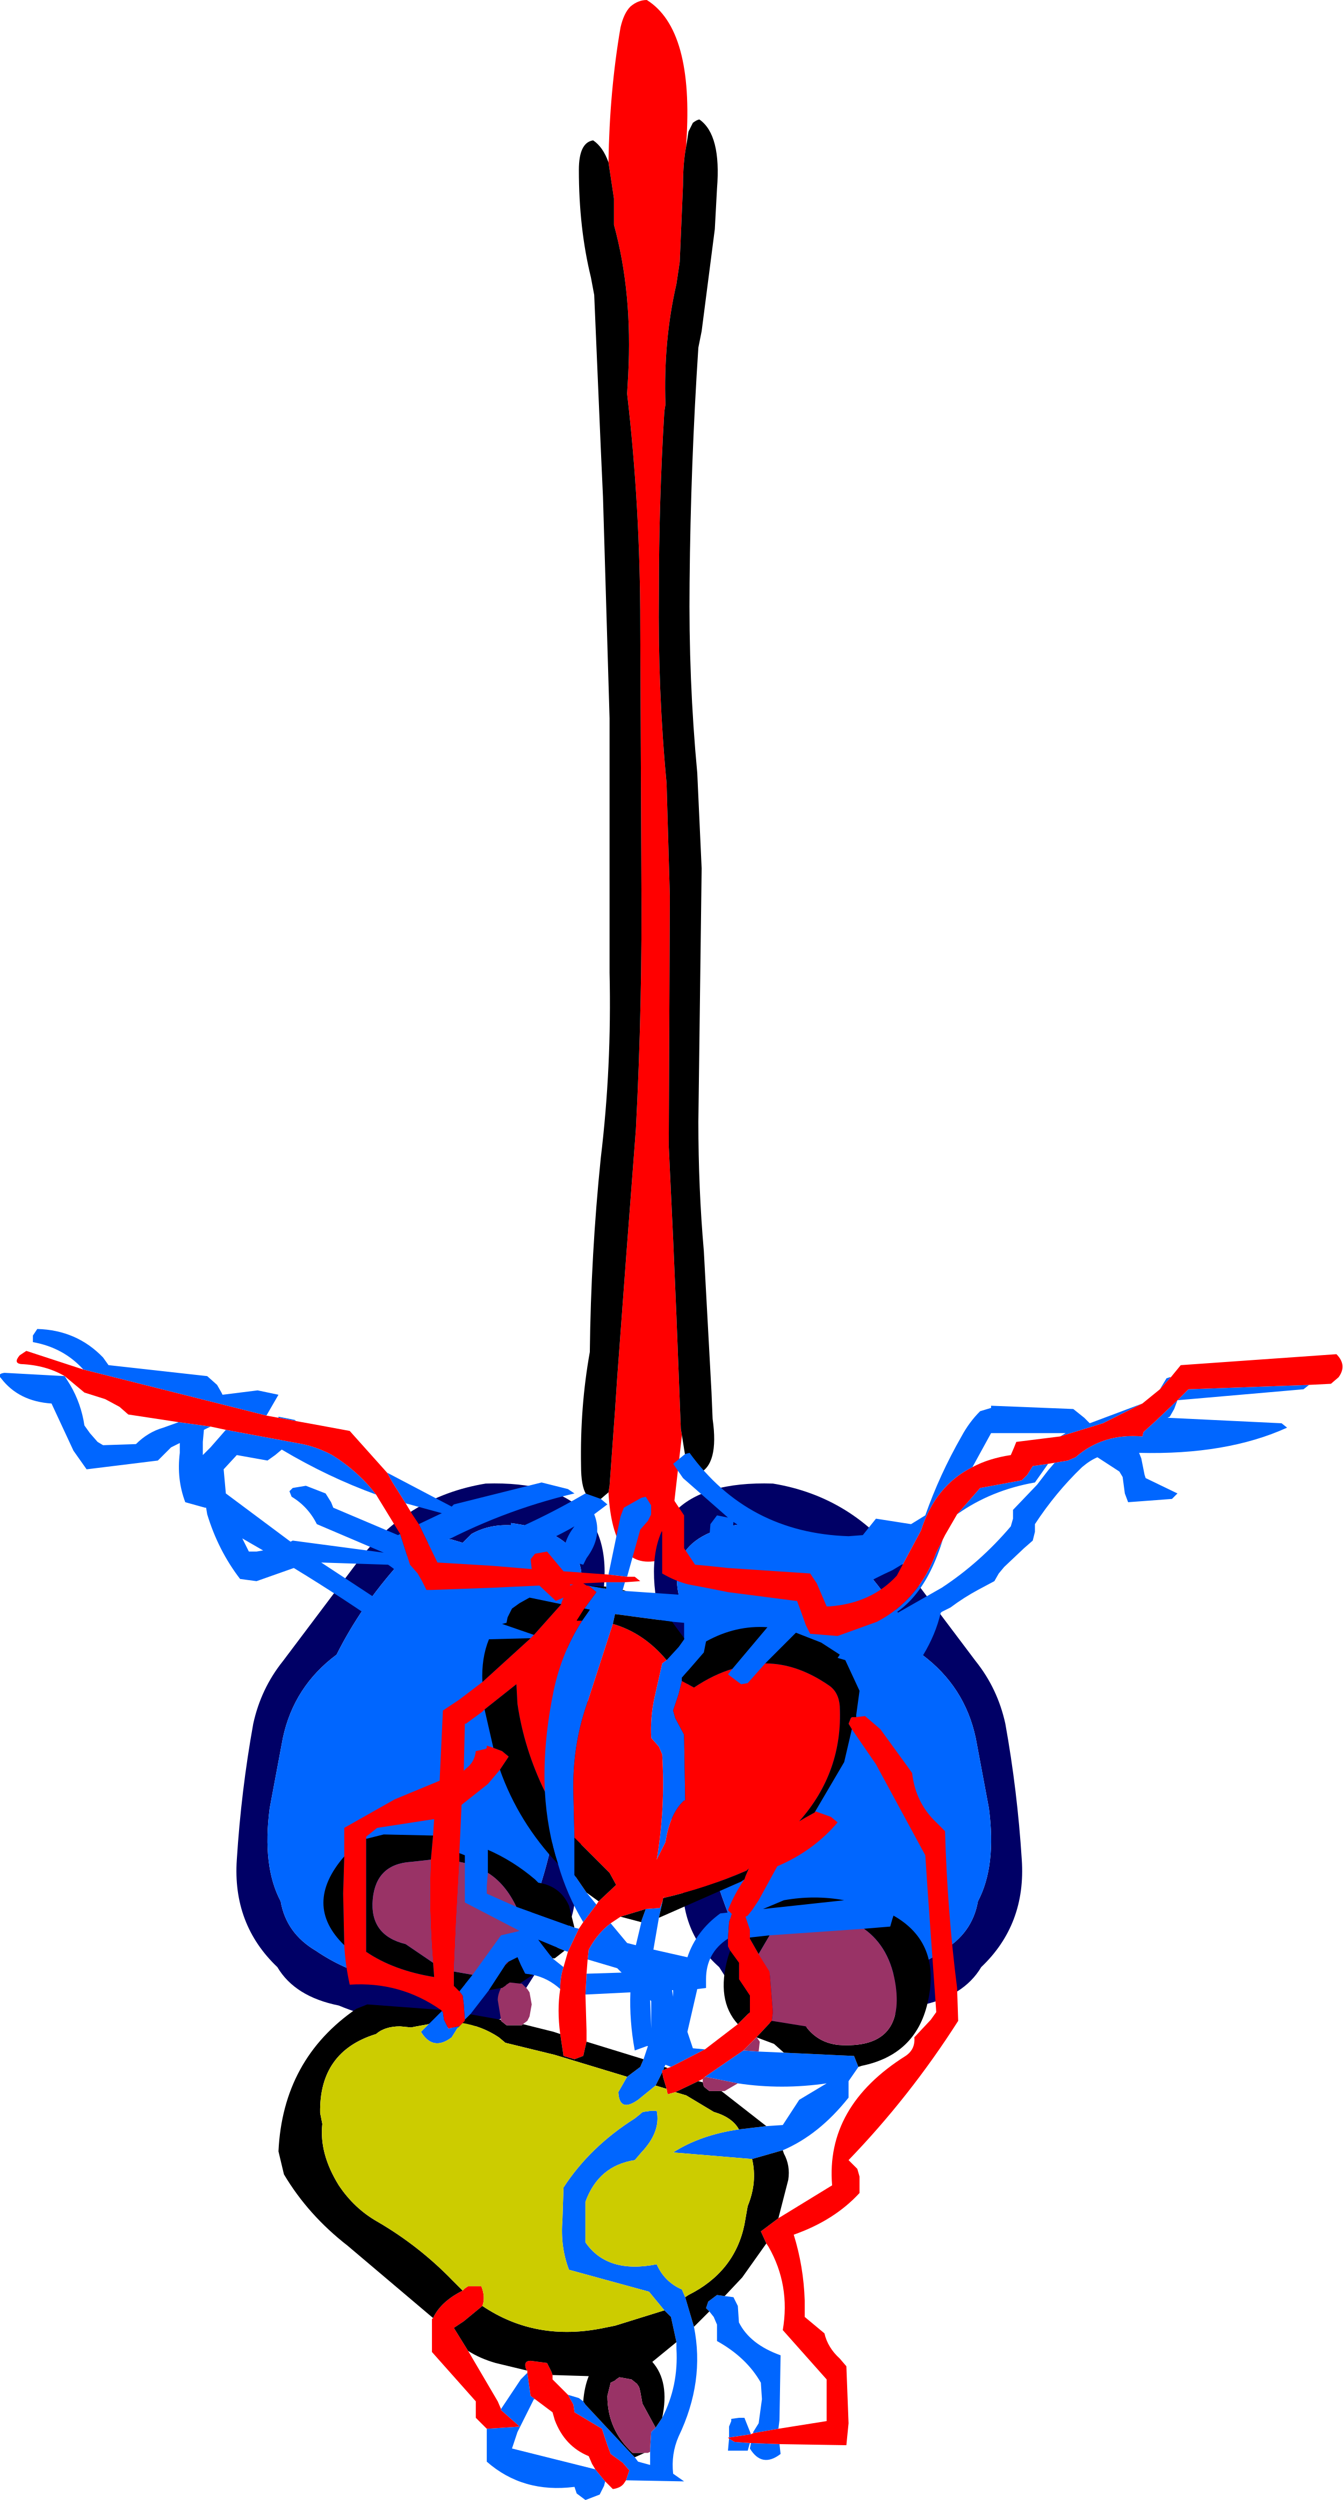
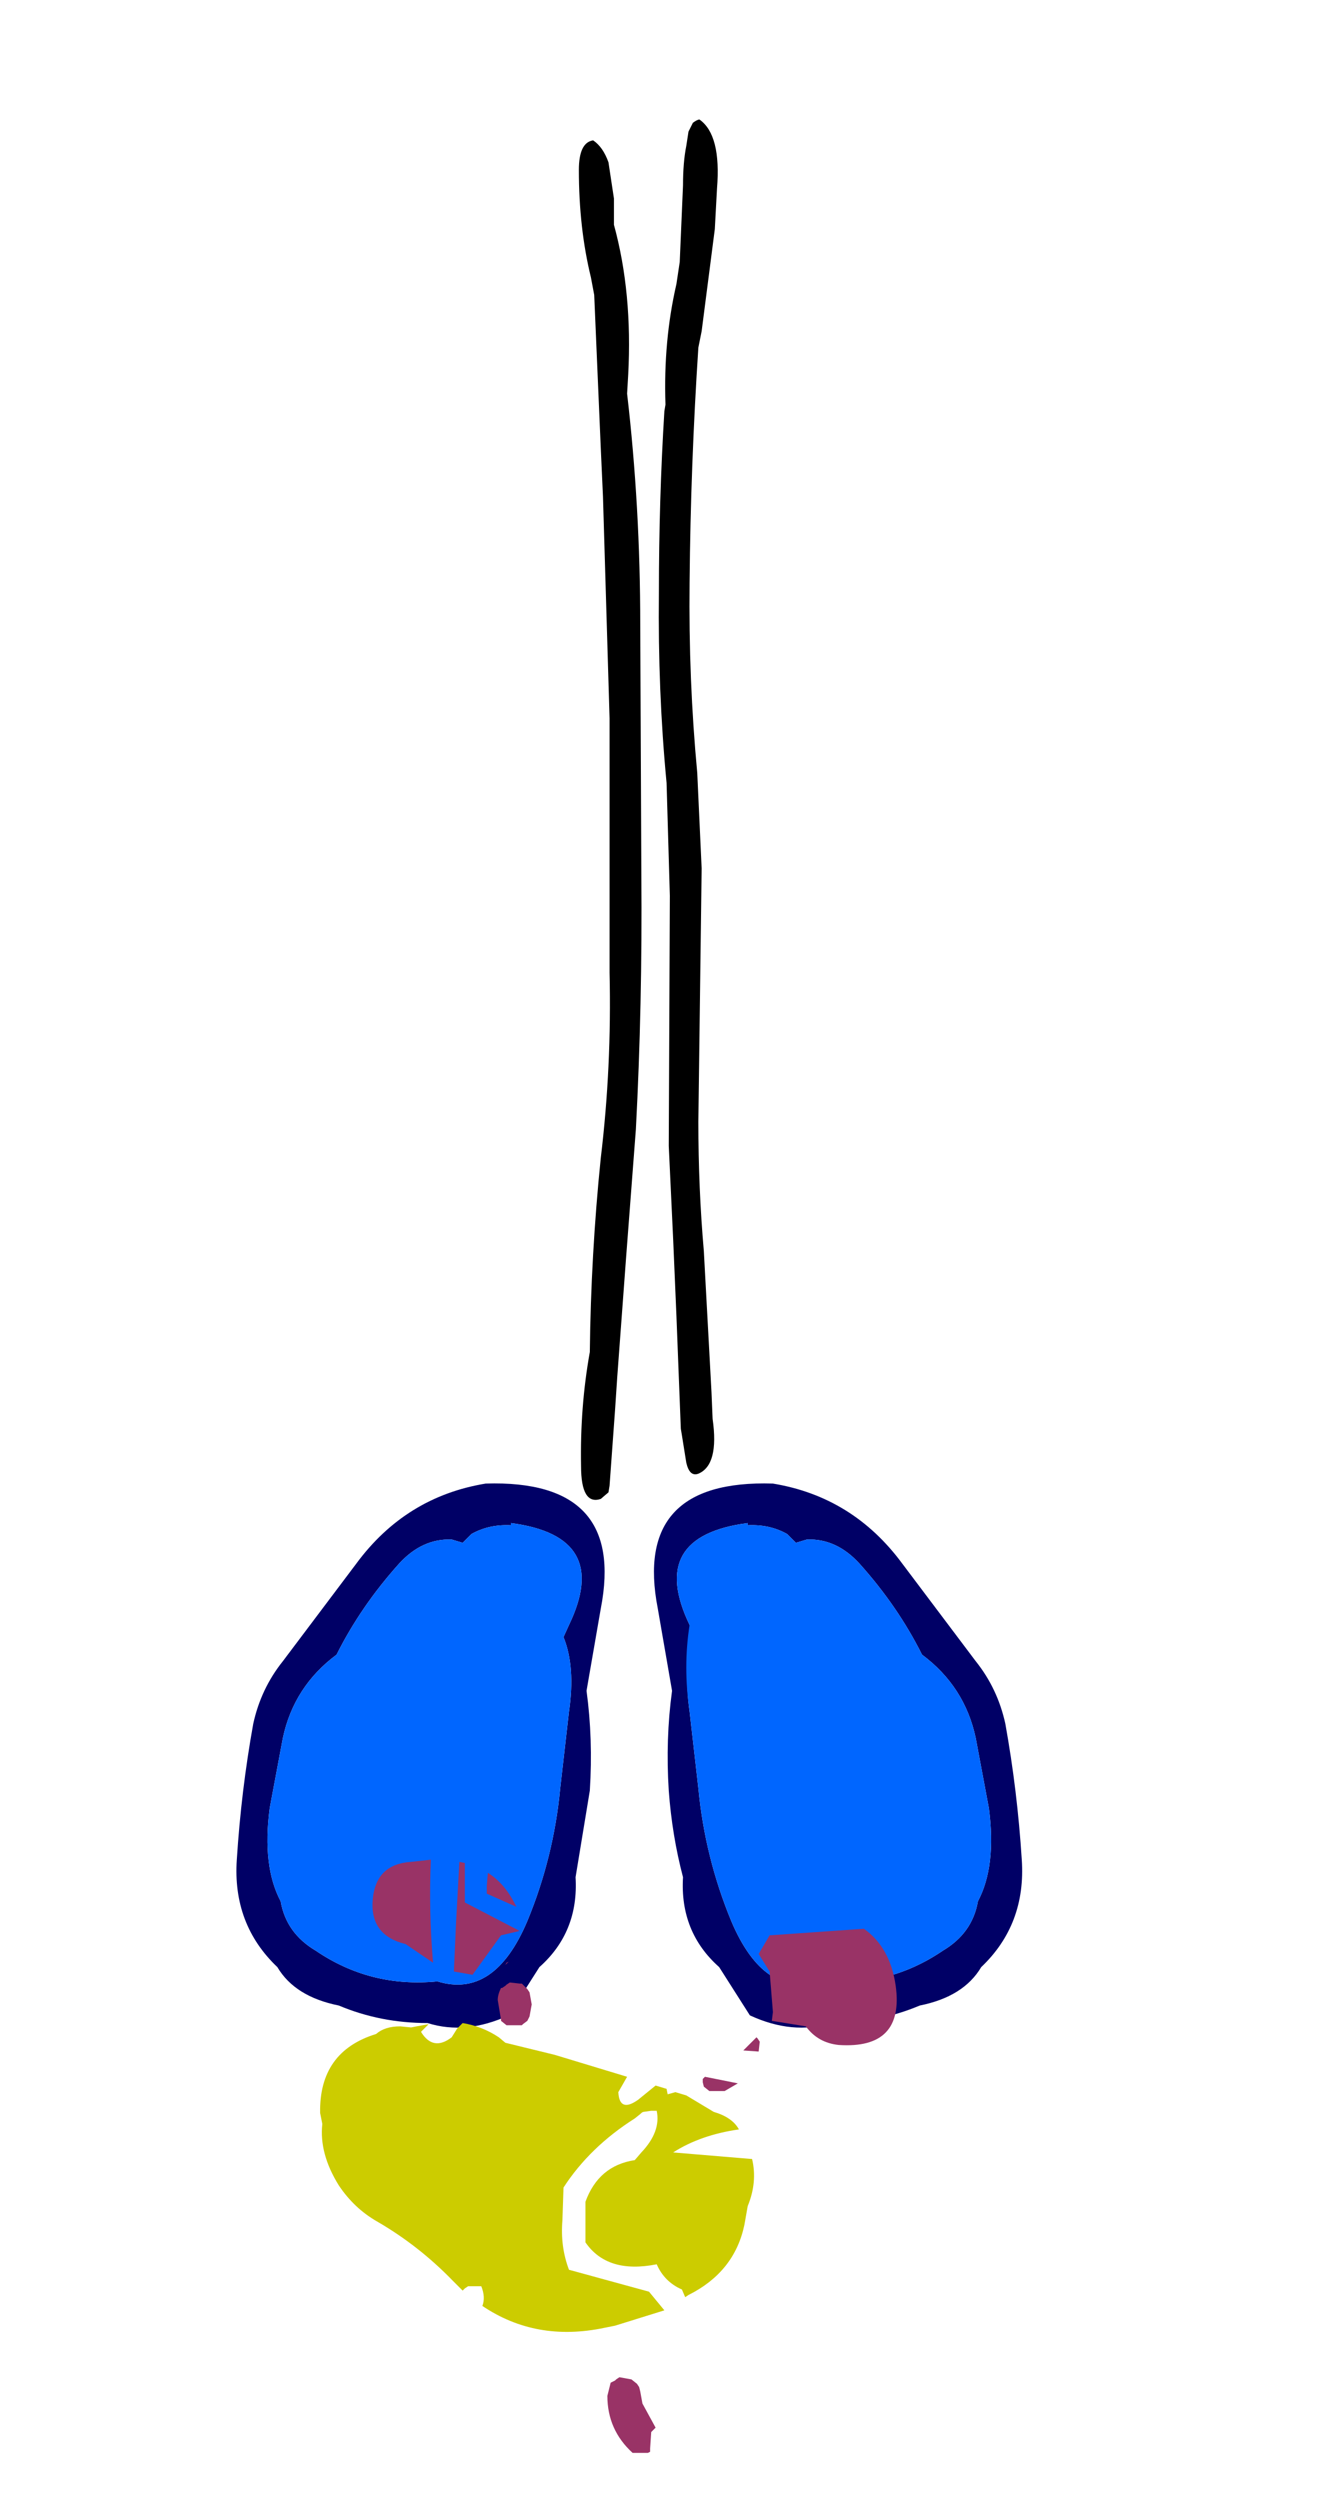
<svg xmlns="http://www.w3.org/2000/svg" height="114.0px" width="61.25px">
  <g transform="matrix(1.0, 0.0, 0.0, 1.0, -130.3, -66.9)">
-     <path d="M158.05 74.3 Q158.1 71.05 158.6 68.15 158.75 67.5 159.05 67.2 159.4 66.9 159.8 66.9 161.95 68.25 161.6 73.4 L161.6 73.55 Q161.45 74.3 161.45 75.35 L161.3 78.85 161.15 79.85 Q160.55 82.45 160.65 85.35 L160.6 85.65 Q160.35 89.7 160.35 93.95 160.3 98.4 160.7 102.6 L160.85 107.75 160.8 119.15 161.0 123.4 161.15 126.9 161.35 132.05 161.4 132.35 160.85 137.15 Q160.75 138.0 160.35 138.05 158.25 138.55 158.05 134.95 L158.1 134.65 158.35 131.2 158.45 129.7 158.85 124.3 159.3 118.4 Q159.6 112.7 159.55 106.8 L159.5 95.4 Q159.5 90.0 158.9 84.85 L158.95 84.0 Q159.15 80.25 158.3 77.15 L158.3 75.95 158.05 74.3" fill="#ff0000" fill-rule="evenodd" stroke="none" />
    <path d="M161.6 73.55 L161.7 72.9 161.9 72.5 Q162.1 72.35 162.2 72.35 163.2 73.05 163.0 75.5 L162.9 77.35 162.3 82.0 162.15 82.75 Q161.8 88.05 161.75 93.45 161.7 97.9 162.1 102.15 L162.3 106.5 162.15 118.05 Q162.15 121.1 162.4 123.95 L162.75 130.4 162.8 131.6 Q163.1 133.7 162.15 134.1 161.75 134.25 161.6 133.6 L161.4 132.35 161.35 132.05 161.15 126.9 161.0 123.4 160.8 119.15 160.85 107.75 160.7 102.6 Q160.3 98.4 160.35 93.95 160.35 89.7 160.6 85.65 L160.65 85.35 Q160.55 82.45 161.15 79.85 L161.3 78.85 161.45 75.35 Q161.45 74.3 161.6 73.55 M158.05 134.95 L157.7 135.25 Q156.8 135.55 156.8 133.75 156.75 131.05 157.2 128.55 157.25 124.1 157.7 119.7 158.2 115.55 158.1 111.25 L158.1 99.65 157.8 89.55 157.7 87.35 157.4 80.35 157.25 79.55 Q156.7 77.3 156.7 74.65 156.7 73.4 157.35 73.3 157.8 73.6 158.05 74.3 L158.3 75.95 158.3 77.15 Q159.15 80.25 158.95 84.0 L158.9 84.85 Q159.5 90.0 159.5 95.4 L159.55 106.8 Q159.6 112.7 159.3 118.4 L158.85 124.3 158.45 129.7 158.35 131.2 158.1 134.65 158.05 134.95" fill="#000000" fill-rule="evenodd" stroke="none" />
    <path d="M152.45 134.55 Q158.85 134.35 157.7 140.25 L157.05 144.0 Q157.35 146.2 157.2 148.55 L156.55 152.5 Q156.7 155.0 154.9 156.6 L153.5 158.8 Q151.55 159.7 149.8 159.15 147.65 159.15 145.75 158.35 143.75 157.95 142.95 156.6 140.9 154.65 141.1 151.7 141.3 148.55 141.85 145.5 142.2 143.9 143.2 142.65 L146.55 138.2 Q148.8 135.15 152.45 134.55 M151.4 137.25 L150.9 137.1 Q149.55 137.05 148.5 138.2 146.75 140.15 145.65 142.35 143.7 143.8 143.2 146.15 L142.6 149.35 Q142.25 152.0 143.1 153.6 143.35 155.05 144.7 155.85 147.2 157.55 150.25 157.25 152.85 158.05 154.35 154.5 155.55 151.6 155.85 148.45 L156.25 144.95 Q156.55 142.9 156.0 141.55 L156.25 141.0 Q158.2 136.95 153.6 136.35 L153.6 136.45 Q152.6 136.4 151.8 136.85 L151.4 137.25" fill="#000066" fill-rule="evenodd" stroke="none" />
    <path d="M151.4 137.25 L151.8 136.85 Q152.6 136.4 153.6 136.45 L153.6 136.35 Q158.2 136.95 156.25 141.0 L156.0 141.55 Q156.55 142.9 156.25 144.95 L155.85 148.45 Q155.55 151.6 154.35 154.5 152.85 158.05 150.25 157.25 147.2 157.55 144.7 155.85 143.35 155.05 143.1 153.6 142.25 152.0 142.6 149.35 L143.2 146.15 Q143.7 143.8 145.65 142.35 146.75 140.15 148.5 138.2 149.55 137.05 150.9 137.1 L151.4 137.25" fill="#0066ff" fill-rule="evenodd" stroke="none" />
    <path d="M165.55 134.55 Q159.15 134.35 160.3 140.25 L160.95 144.0 Q160.65 146.2 160.8 148.55 160.95 150.6 161.45 152.5 161.3 155.0 163.1 156.6 L164.5 158.8 Q166.45 159.7 168.2 159.15 170.35 159.15 172.25 158.35 174.25 157.95 175.05 156.6 177.1 154.65 176.9 151.7 176.7 148.55 176.15 145.5 175.8 143.9 174.8 142.65 L171.45 138.2 Q169.2 135.15 165.55 134.55 M166.6 137.25 L167.1 137.1 Q168.45 137.05 169.5 138.2 171.25 140.15 172.35 142.35 174.3 143.8 174.8 146.15 L175.4 149.35 Q175.75 152.0 174.9 153.6 174.65 155.05 173.3 155.85 170.8 157.55 167.75 157.25 165.15 158.05 163.65 154.5 162.45 151.6 162.15 148.45 L161.75 144.95 Q161.45 142.9 162.0 141.55 L161.75 141.0 Q159.8 136.95 164.4 136.35 L164.4 136.45 Q165.4 136.4 166.2 136.85 L166.6 137.25" fill="#000066" fill-rule="evenodd" stroke="none" />
-     <path d="M166.6 137.25 L166.2 136.85 Q165.4 136.4 164.4 136.45 L164.4 136.35 Q159.8 136.95 161.75 141.0 L162.0 141.55 Q161.45 142.9 161.75 144.95 L162.15 148.45 Q162.45 151.6 163.65 154.5 165.15 158.05 167.75 157.25 170.8 157.55 173.3 155.85 174.65 155.05 174.9 153.6 175.75 152.0 175.4 149.35 L174.8 146.15 Q174.3 143.8 172.35 142.35 171.25 140.15 169.5 138.2 168.45 137.05 167.1 137.1 L166.6 137.25" fill="#0066ff" fill-rule="evenodd" stroke="none" />
-     <path d="M162.55 138.3 L162.7 136.4 163.0 136.0 163.5 136.1 161.45 134.3 161.0 133.65 161.55 133.2 161.75 133.15 Q164.4 136.8 169.0 136.95 L169.65 136.9 170.25 136.15 171.85 136.4 172.5 136.0 Q173.15 134.15 174.15 132.4 174.5 131.75 175.0 131.25 L175.5 131.1 175.5 131.0 179.25 131.15 179.75 131.55 180.0 131.8 182.4 130.9 180.6 131.8 178.65 132.4 178.9 132.25 175.5 132.25 174.65 133.8 Q172.95 134.65 172.3 136.7 L171.2 138.75 171.5 138.2 171.0 138.5 Q169.45 139.2 168.15 140.15 L168.0 140.15 167.55 139.1 168.7 138.25 Q165.95 137.8 163.75 136.3 L163.7 136.9 163.5 137.25 163.5 138.4 162.55 138.3 M183.2 130.25 L183.5 129.75 183.65 129.7 183.7 129.7 183.2 130.25 M190.0 130.05 L189.75 130.25 184.0 130.75 183.85 131.15 183.65 131.5 183.55 131.55 188.75 131.8 189.0 132.0 Q186.25 133.25 182.25 133.15 L182.35 133.4 182.5 134.15 182.55 134.3 184.0 135.0 183.75 135.25 181.75 135.4 181.6 135.0 181.5 134.25 181.35 134.0 180.35 133.35 Q180.0 133.5 179.65 133.8 178.45 134.95 177.5 136.4 L177.5 136.75 177.4 137.15 177.0 137.5 176.1 138.35 175.85 138.65 175.65 139.0 174.9 139.4 Q174.25 139.75 173.65 140.2 L173.25 140.4 173.2 140.45 Q172.75 142.4 170.9 144.25 L170.5 144.65 170.45 145.75 169.75 145.15 169.35 145.2 169.35 145.1 169.5 144.0 171.8 141.25 170.75 142.4 169.65 142.6 168.85 142.6 168.5 142.5 168.6 142.35 170.0 141.15 173.25 139.3 Q175.0 138.15 176.4 136.5 L176.5 136.15 176.5 135.75 177.6 134.6 178.1 133.95 178.4 133.6 179.0 133.5 179.35 133.35 Q180.6 132.25 182.4 132.4 L182.45 132.2 183.0 131.7 184.0 130.75 184.5 130.25 190.0 130.05 M165.85 178.35 L165.9 178.8 Q165.05 179.45 164.5 178.55 L164.55 178.3 165.85 178.35 M164.5 178.3 L164.4 178.65 163.5 178.65 163.55 178.1 163.8 178.25 164.5 178.3 M163.55 178.05 L163.55 177.55 163.65 177.3 163.65 177.2 164.0 177.15 164.25 177.15 164.55 177.9 163.55 178.05 M164.65 177.85 L164.65 177.8 164.9 177.4 165.05 176.3 165.0 175.55 Q164.35 174.4 163.0 173.65 L163.0 173.3 163.0 172.9 162.85 172.55 162.65 172.3 162.5 172.15 162.6 171.85 163.0 171.55 163.35 171.6 163.75 171.65 163.95 172.05 164.0 172.8 Q164.5 173.8 165.9 174.3 L165.85 177.25 165.8 177.65 164.65 177.85 M161.95 173.0 Q162.45 175.5 161.25 178.0 160.9 178.8 161.0 179.7 L161.5 180.05 158.85 180.0 159.0 179.55 158.7 179.2 158.15 178.8 158.0 178.4 157.75 177.65 156.5 176.9 156.45 176.55 156.2 176.1 156.7 176.25 156.9 176.4 157.0 176.55 159.1 178.8 159.25 178.95 159.4 179.15 159.95 179.3 159.95 178.7 159.95 178.55 160.0 177.8 160.2 177.6 160.5 177.15 Q161.25 175.7 161.15 174.0 L161.15 173.7 160.9 172.55 160.6 172.25 159.9 171.4 156.25 170.4 Q155.85 169.35 155.95 168.15 L156.0 166.65 Q157.2 164.8 159.25 163.5 L159.5 163.3 Q159.6 163.2 159.65 163.2 L160.0 163.15 160.25 163.15 Q160.45 164.1 159.55 165.05 L159.25 165.4 Q157.6 165.65 157.0 167.3 L157.0 168.4 157.0 169.15 Q158.0 170.6 160.25 170.15 160.6 170.95 161.4 171.3 L161.55 171.65 161.95 173.0 M157.9 180.05 L157.85 180.25 157.65 180.65 157.0 180.9 156.6 180.6 156.5 180.3 Q154.15 180.6 152.5 179.15 L152.5 178.4 152.5 177.65 154.0 177.55 153.15 176.8 153.15 176.75 154.05 175.4 154.35 175.1 154.5 176.15 154.7 176.3 154.65 176.3 153.9 177.8 153.65 178.55 157.45 179.5 157.9 180.05 M148.3 148.95 Q147.6 148.65 147.0 148.15 146.95 146.8 147.9 145.9 L148.2 141.35 Q146.0 139.8 143.7 138.4 L142.0 139.0 141.25 138.9 Q140.25 137.6 139.75 135.95 L139.7 135.65 139.65 135.65 138.75 135.4 Q138.35 134.35 138.5 133.15 L138.5 132.75 138.5 132.7 138.1 132.9 137.5 133.5 134.25 133.9 133.65 133.05 132.65 130.9 Q131.15 130.8 130.35 129.75 130.15 129.55 130.5 129.5 L133.25 129.65 133.5 130.05 Q134.0 130.9 134.15 131.9 L134.4 132.25 134.75 132.65 135.0 132.8 136.5 132.75 Q137.05 132.2 137.75 132.0 L138.45 131.75 139.9 131.95 139.6 132.1 139.55 132.65 139.55 133.25 139.9 132.9 140.6 132.1 144.1 132.75 Q144.8 132.9 145.45 133.25 146.65 134.0 147.45 135.05 145.25 134.25 143.15 133.0 L142.85 133.25 142.5 133.5 141.1 133.25 140.5 133.9 140.6 135.0 143.55 137.2 143.65 137.15 147.8 137.7 144.75 136.4 Q144.35 135.6 143.6 135.15 L143.5 134.9 143.65 134.75 144.25 134.65 145.15 135.0 145.4 135.4 145.5 135.65 148.45 136.9 148.55 136.85 149.0 138.25 149.35 138.65 149.55 139.0 149.75 139.4 150.0 139.4 151.25 140.1 153.15 139.4 152.75 139.3 154.9 139.2 155.65 139.9 156.0 139.75 155.9 140.0 155.9 140.05 154.45 139.75 154.15 139.65 154.1 139.8 154.0 140.0 153.65 140.25 153.45 140.65 153.4 140.9 153.2 140.95 154.65 141.45 154.5 141.6 152.6 141.65 151.5 141.45 151.25 144.4 150.5 144.9 150.35 148.1 148.3 148.95 M134.1 129.35 Q133.2 128.35 131.8 128.1 L131.8 127.8 132.0 127.5 Q133.8 127.55 135.0 128.8 L135.25 129.15 139.75 129.65 140.2 130.05 140.4 130.4 140.45 130.5 142.05 130.3 143.0 130.5 142.45 131.45 134.1 129.35 M143.0 131.55 L143.0 131.5 143.75 131.65 143.8 131.7 143.0 131.55 M147.95 134.05 L150.9 135.6 151.0 135.5 155.0 134.5 156.2 134.8 156.5 135.0 Q153.1 135.8 150.0 137.5 L150.85 137.75 Q153.85 136.8 156.65 135.2 L157.0 135.0 157.7 135.25 158.0 135.5 157.4 135.95 Q157.8 136.95 157.05 137.95 L156.9 138.25 156.0 138.0 Q155.95 137.2 156.5 136.5 154.35 137.75 151.95 138.1 L152.75 138.3 150.25 138.15 149.4 136.4 150.45 135.9 148.8 135.45 148.2 134.5 147.95 134.05 M158.05 138.7 L158.6 136.05 158.75 135.65 159.55 135.2 159.75 135.15 160.0 135.55 160.0 135.65 160.0 135.95 159.85 136.25 159.5 136.65 158.9 138.8 158.05 138.7 M173.95 135.95 L175.0 134.75 176.9 134.4 177.15 134.15 177.4 133.75 178.1 133.65 177.5 134.5 Q175.5 134.85 173.95 135.95 M167.05 141.0 L166.6 141.35 165.2 142.75 164.4 143.65 164.1 143.7 163.5 143.25 163.7 143.0 165.3 141.1 Q165.9 140.45 166.6 139.9 L166.65 139.9 166.8 140.3 167.05 141.0 M163.5 139.5 L164.3 140.35 164.4 140.65 164.0 140.9 163.15 140.9 162.8 140.5 162.5 140.15 162.5 139.3 163.5 139.5 M158.8 139.05 L158.7 139.4 158.7 139.45 158.85 139.45 161.75 139.65 162.25 140.0 162.5 141.5 162.5 141.75 162.4 142.25 161.75 143.0 161.4 143.4 161.4 143.55 161.25 144.15 161.0 144.9 161.1 145.25 161.5 146.0 161.55 149.0 161.5 149.0 Q160.85 149.6 160.65 150.9 L160.25 151.7 Q160.65 149.35 160.5 146.9 L160.35 146.55 160.0 146.15 Q159.95 145.2 160.15 144.3 L160.5 142.75 160.7 142.6 161.25 142.0 161.5 141.65 161.5 141.6 161.5 141.25 161.5 140.9 160.95 140.85 158.35 140.5 158.25 140.95 157.05 144.65 Q156.4 146.55 156.45 148.65 L156.5 150.7 156.5 152.4 157.05 153.2 157.5 153.75 156.9 154.55 Q156.15 153.3 155.75 151.9 155.25 150.35 155.15 148.6 155.05 146.55 155.5 144.25 155.85 142.35 156.85 140.8 L157.2 140.3 156.95 140.25 157.5 139.5 157.2 139.25 157.1 139.2 157.95 139.35 157.95 139.25 157.95 139.05 158.8 139.05 M169.15 145.75 L170.25 147.35 169.65 149.95 Q169.5 150.45 169.5 151.0 169.95 151.8 170.75 152.15 171.15 153.15 171.05 154.25 L171.0 154.4 170.9 154.75 169.7 154.85 165.4 155.15 164.5 155.25 164.5 154.9 164.3 154.3 164.4 154.25 164.6 154.0 165.1 153.95 168.8 153.55 170.0 153.4 Q170.0 152.55 169.0 152.25 168.35 149.75 168.8 147.25 L169.15 145.75 M173.4 136.9 L173.3 137.1 Q172.35 140.2 170.3 140.85 172.2 139.85 173.0 137.7 L173.4 136.9 M160.55 153.45 L160.35 154.35 160.1 155.8 161.65 156.15 Q162.05 154.95 163.15 154.15 L163.6 154.1 163.7 154.2 163.65 154.2 163.65 154.25 163.55 154.55 163.5 155.3 Q162.5 155.95 162.5 157.15 L162.5 157.55 162.1 157.6 161.65 159.55 161.9 160.3 162.45 160.35 160.9 161.15 160.65 161.05 160.6 161.15 160.55 161.3 160.5 161.3 160.5 161.4 160.45 161.5 160.25 161.9 160.2 162.0 159.4 162.65 Q158.55 163.25 158.5 162.3 L158.9 161.6 159.5 161.15 159.65 160.8 159.85 160.2 159.8 160.2 159.25 160.4 Q159.0 159.05 159.05 157.75 L157.0 157.85 157.05 156.9 158.65 156.85 158.45 156.65 157.1 156.25 157.15 155.8 Q157.55 155.05 158.15 154.6 L158.9 155.5 159.3 155.6 159.55 154.55 159.55 154.5 159.75 153.95 160.4 153.9 160.6 153.35 160.55 153.45 M162.45 161.6 L164.2 160.4 164.9 160.45 166.05 160.5 169.25 160.65 169.45 161.15 169.0 161.8 169.0 162.15 169.0 162.55 Q167.65 164.25 166.0 164.95 L164.6 165.35 161.0 165.05 Q162.25 164.25 164.0 164.0 L165.25 163.85 166.0 163.8 166.75 162.65 168.0 161.9 Q165.95 162.2 163.95 161.9 L162.45 161.6 M141.65 137.65 L142.0 137.65 142.3 137.6 141.35 137.05 141.65 137.65 M148.75 139.15 L148.95 140.7 150.55 141.65 150.55 141.1 149.25 140.4 149.1 140.0 Q149.0 138.9 148.0 138.25 L144.95 138.15 148.3 140.35 148.45 139.2 148.75 139.15 M149.65 142.4 L149.0 141.95 148.95 145.9 148.9 146.25 148.15 147.4 150.0 148.1 Q148.85 146.45 150.0 143.85 L150.45 142.35 149.65 142.4 M151.55 147.55 L151.55 145.5 152.3 144.95 152.45 146.65 152.0 146.75 Q151.95 147.25 151.55 147.55 M156.3 139.15 L156.45 139.15 156.3 139.2 156.3 139.15 M152.55 148.25 L152.55 151.25 152.55 152.3 152.5 152.9 152.5 153.25 153.85 153.85 156.5 154.8 156.7 154.85 156.2 155.9 156.05 155.85 154.85 155.35 155.0 155.55 155.5 156.2 156.0 156.6 Q155.85 157.05 155.85 157.6 155.3 157.1 154.6 156.95 L154.25 156.9 154.05 156.5 153.9 156.15 153.5 156.35 153.4 156.4 153.35 156.5 152.6 157.65 151.75 158.75 151.5 159.0 151.45 158.3 151.4 157.9 151.25 157.7 151.85 156.95 153.15 155.15 154.0 154.95 151.5 153.65 151.5 151.85 151.5 151.5 151.25 151.4 151.35 149.2 152.55 148.25 M151.25 159.3 L151.15 159.4 150.9 159.8 Q150.05 160.45 149.5 159.55 L149.85 159.2 150.45 158.6 150.5 158.65 150.55 159.0 150.75 159.4 151.2 159.3 151.25 159.3 M160.95 157.65 L161.0 157.95 161.0 157.65 160.95 157.65 M159.95 158.1 L160.0 159.4 160.0 158.55 160.0 158.15 159.95 158.1" fill="#0066ff" fill-rule="evenodd" stroke="none" />
-     <path d="M182.4 130.9 L183.2 130.25 183.7 129.7 184.15 129.15 191.25 128.65 Q191.75 129.15 191.35 129.7 L191.0 130.0 190.0 130.05 184.5 130.25 184.0 130.75 183.0 131.7 182.45 132.2 182.4 132.4 Q180.6 132.25 179.35 133.35 L179.0 133.5 178.4 133.6 178.1 133.65 177.4 133.75 177.15 134.15 176.9 134.4 175.0 134.75 173.95 135.95 173.4 136.9 173.0 137.7 Q172.2 139.85 170.3 140.85 L168.5 141.5 167.25 141.4 167.05 141.0 166.8 140.3 166.65 139.9 166.6 139.9 163.5 139.5 162.5 139.3 161.7 139.15 Q161.1 139.0 160.5 138.65 L160.5 137.15 160.5 136.75 160.0 136.0 160.0 135.95 160.0 135.65 160.0 135.55 160.0 135.25 159.5 134.5 159.5 134.15 159.5 133.75 160.0 133.0 161.0 134.5 161.0 134.9 161.0 135.25 161.5 136.0 161.5 137.15 161.5 137.5 162.0 138.25 162.55 138.3 163.5 138.4 167.25 138.65 167.55 139.1 168.0 140.15 168.15 140.15 Q170.05 140.0 171.2 138.75 L172.3 136.7 Q172.95 134.65 174.65 133.8 175.4 133.4 176.4 133.25 L176.55 132.9 176.65 132.65 178.65 132.4 180.6 131.8 182.4 130.9 M170.45 145.75 L171.65 147.4 171.9 147.75 Q172.05 149.1 173.0 150.0 L173.4 150.4 Q173.5 154.0 173.95 157.55 L174.0 159.05 Q171.8 162.5 169.0 165.4 L169.4 165.8 169.5 166.15 169.5 166.9 Q168.35 168.15 166.5 168.8 166.95 170.25 167.0 171.8 L167.0 172.55 167.9 173.3 Q168.05 173.95 168.6 174.45 L168.9 174.8 169.0 177.4 168.9 178.4 165.85 178.35 164.55 178.3 164.5 178.3 163.8 178.25 163.55 178.1 163.5 178.05 163.55 178.05 164.55 177.9 164.65 177.85 165.8 177.65 168.0 177.3 168.0 176.15 168.0 175.4 166.0 173.15 Q166.35 171.1 165.35 169.35 L165.25 169.2 165.0 168.65 165.8 168.05 168.25 166.55 Q167.95 162.95 171.6 160.65 172.05 160.35 172.0 159.8 L172.75 159.0 173.0 158.65 172.6 153.0 172.5 151.5 170.25 147.35 169.15 145.75 169.0 145.5 169.1 145.25 169.15 145.2 169.35 145.2 169.75 145.15 170.45 145.75 M158.85 180.0 L158.75 180.15 Q158.6 180.35 158.25 180.4 L157.9 180.05 157.45 179.5 157.3 179.25 157.15 178.9 Q156.05 178.45 155.6 177.25 L155.5 176.9 154.7 176.3 154.5 176.15 154.35 175.1 154.35 175.0 154.3 174.95 Q154.15 174.55 154.5 174.55 L155.25 174.65 155.45 175.05 155.5 175.2 155.5 175.4 156.2 176.1 156.45 176.55 156.5 176.9 157.75 177.65 158.0 178.4 158.15 178.8 158.7 179.2 159.0 179.55 158.85 180.0 M152.5 177.65 L152.0 177.15 152.0 176.8 152.0 176.4 150.0 174.15 150.0 173.05 150.0 172.65 150.05 172.6 Q150.4 171.85 151.4 171.35 L151.5 171.25 151.65 171.15 152.0 171.15 152.25 171.15 Q152.45 171.65 152.3 172.05 L151.45 172.75 151.0 173.05 151.65 174.1 153.0 176.4 153.15 176.75 153.15 176.8 154.0 177.55 152.5 177.65 M150.4 158.55 Q148.55 157.25 146.25 157.4 146.05 156.5 146.0 155.6 L145.95 153.25 146.0 151.55 146.0 150.25 148.3 148.95 150.35 148.1 150.5 144.9 151.25 144.4 152.3 143.6 154.5 141.6 154.65 141.45 155.9 140.05 155.9 140.0 156.0 139.75 155.65 139.9 154.9 139.2 152.75 139.3 150.0 139.4 149.75 139.4 149.55 139.0 149.35 138.65 149.0 138.25 148.55 136.85 147.45 135.05 Q146.65 134.0 145.45 133.25 144.8 132.9 144.1 132.75 L140.6 132.1 139.9 131.95 138.45 131.75 136.15 131.4 135.75 131.05 135.1 130.7 134.15 130.4 133.25 129.65 Q132.4 129.15 131.25 129.1 130.9 129.05 131.2 128.7 L131.5 128.5 134.1 129.35 142.45 131.45 143.0 131.55 143.8 131.7 144.9 131.9 146.25 132.15 147.95 134.05 148.2 134.5 148.8 135.45 149.1 135.95 149.4 136.4 150.25 138.15 152.75 138.3 154.55 138.45 154.5 138.0 154.7 137.75 155.25 137.65 156.0 138.55 158.05 138.7 158.9 138.8 159.25 138.8 159.5 139.0 158.8 139.05 157.95 139.05 156.9 139.1 157.05 139.2 157.1 139.2 157.2 139.25 157.5 139.5 156.95 140.25 156.6 140.8 156.85 140.8 Q155.85 142.35 155.5 144.25 155.05 146.55 155.15 148.6 154.2 146.65 153.9 144.6 L153.85 143.7 152.4 144.85 152.3 144.95 151.55 145.5 151.5 145.5 151.45 147.65 151.55 147.55 Q151.95 147.25 152.0 146.75 L152.45 146.65 152.5 146.6 152.5 146.5 152.8 146.6 153.2 146.75 153.5 147.0 153.1 147.6 152.55 148.25 151.35 149.2 151.25 151.4 151.25 151.8 151.1 154.55 151.0 156.8 151.0 157.45 151.1 157.55 151.25 157.7 151.4 157.9 151.45 158.3 151.5 159.0 151.5 159.05 151.4 159.15 151.25 159.3 151.2 159.3 150.75 159.4 150.55 159.0 150.5 158.65 150.45 158.6 150.4 158.55 M161.4 143.55 L161.95 143.85 Q162.85 143.25 163.7 143.0 L163.5 143.25 164.1 143.7 164.4 143.65 165.2 142.75 Q166.65 142.75 168.1 143.75 168.55 144.05 168.6 144.7 168.75 147.7 166.75 149.95 L167.0 149.8 167.45 149.55 167.5 149.5 168.2 149.75 168.5 150.0 Q167.4 151.3 165.75 152.0 L164.9 153.55 164.6 154.0 164.4 154.25 164.3 154.3 164.5 154.9 164.5 155.25 164.5 155.3 164.9 156.0 165.4 156.8 165.55 158.65 165.5 159.05 164.8 159.8 164.2 160.4 162.45 161.6 162.35 161.7 162.15 161.8 161.1 162.3 160.75 162.4 160.7 162.15 160.55 161.65 160.5 161.4 160.5 161.3 160.55 161.3 160.75 161.2 160.9 161.15 162.45 160.35 163.95 159.2 164.5 158.65 164.5 158.3 164.5 157.9 164.0 157.15 164.0 156.8 164.0 156.4 163.6 155.85 163.5 155.65 163.5 155.3 163.55 154.55 163.65 154.25 163.65 154.2 163.7 154.2 163.6 154.1 163.5 154.0 Q163.8 153.25 164.25 152.6 L164.3 152.45 164.45 152.1 164.35 152.2 Q162.5 153.0 160.55 153.45 L160.6 153.35 160.4 153.9 159.75 153.95 158.6 154.3 158.15 154.6 Q157.55 155.05 157.15 155.8 L157.1 156.25 157.05 156.9 157.0 157.85 157.05 159.5 157.05 160.0 156.9 160.65 156.5 160.8 156.0 160.65 155.85 159.65 Q155.7 158.55 155.85 157.6 155.85 157.05 156.0 156.6 L156.2 155.9 156.7 154.85 156.9 154.55 157.5 153.75 157.6 153.6 158.4 152.85 158.1 152.3 156.5 150.7 156.45 148.65 Q156.4 146.55 157.05 144.65 L158.25 140.95 Q159.65 141.35 160.7 142.6 L160.5 142.75 160.15 144.3 Q159.95 145.2 160.0 146.15 L160.35 146.55 160.5 146.9 Q160.65 149.35 160.25 151.7 L160.65 150.9 Q160.85 149.6 161.5 149.0 L161.55 149.0 161.5 146.0 161.1 145.25 161.0 144.9 161.25 144.15 161.4 143.55 M156.3 139.15 L156.3 139.2 156.45 139.15 156.3 139.15 M150.05 150.6 L150.1 149.85 147.5 150.25 147.0 150.65 147.0 150.75 147.0 154.0 147.0 155.9 Q148.25 156.75 150.1 157.05 L150.05 156.4 Q149.85 154.05 149.95 151.7 L150.05 150.6" fill="#ff0000" fill-rule="evenodd" stroke="none" />
-     <path d="M162.65 172.3 L161.95 173.0 161.55 171.65 161.7 171.55 Q163.8 170.5 164.25 168.35 L164.4 167.5 Q164.85 166.4 164.6 165.35 L166.0 164.95 166.05 165.1 Q166.35 165.65 166.25 166.3 L165.8 168.05 165.0 168.65 165.25 169.2 164.15 170.75 163.35 171.6 163.0 171.55 162.6 171.85 162.5 172.15 162.65 172.3 M150.05 172.6 L146.15 169.3 Q144.35 167.9 143.25 166.05 L143.0 165.0 Q143.2 160.8 146.55 158.5 L147.05 158.3 150.4 158.55 150.45 158.6 149.85 159.2 149.3 159.3 149.05 159.35 148.55 159.3 Q147.85 159.3 147.45 159.65 144.85 160.45 144.9 163.25 L145.0 163.75 Q144.85 165.1 145.75 166.55 146.45 167.6 147.5 168.2 149.4 169.3 150.95 170.9 L151.4 171.35 Q150.4 171.85 150.05 172.6 M146.0 155.6 Q144.1 153.75 146.0 151.55 L145.95 153.25 146.0 155.6 M168.6 142.35 L168.5 142.5 168.85 142.6 169.5 144.0 169.35 145.1 169.35 145.2 169.15 145.2 169.1 145.25 169.0 145.5 169.15 145.75 168.8 147.25 167.45 149.55 167.0 149.8 166.75 149.95 Q168.75 147.7 168.6 144.7 168.55 144.05 168.1 143.75 166.65 142.75 165.2 142.75 L166.6 141.35 167.75 141.8 168.6 142.35 M158.7 139.4 L158.85 139.45 158.7 139.45 158.7 139.4 M162.5 141.75 Q163.85 141.0 165.3 141.1 L163.7 143.0 Q162.85 143.25 161.95 143.85 L161.4 143.55 161.4 143.4 161.75 143.0 162.4 142.25 162.5 141.75 M168.8 153.55 L165.1 153.95 166.05 153.55 Q167.45 153.3 168.8 153.55 M164.5 155.25 L165.4 155.15 164.9 156.0 164.5 155.3 164.5 155.25 M169.7 154.85 L170.9 154.75 171.0 154.4 171.05 154.25 Q173.25 155.5 172.6 158.25 172.05 160.6 169.6 161.1 L169.45 161.15 169.25 160.65 166.05 160.5 165.6 160.1 164.8 159.8 165.5 159.05 167.05 159.3 Q167.6 160.05 168.55 160.15 171.55 160.35 171.15 157.45 170.9 155.7 169.7 154.85 M160.55 153.45 Q162.5 153.0 164.35 152.2 L164.45 152.1 164.3 152.45 164.25 152.6 164.1 152.7 160.35 154.35 160.55 153.45 M163.6 155.85 L164.0 156.4 164.0 156.8 164.0 157.15 164.5 157.9 164.5 158.3 164.5 158.65 163.95 159.2 Q162.95 158.1 163.5 156.15 L163.6 155.85 M160.75 161.2 L160.55 161.3 160.6 161.15 160.75 161.2 M160.5 161.4 L160.55 161.65 160.7 162.15 160.2 162.0 160.25 161.9 160.45 161.5 160.5 161.4 M161.1 162.3 L162.15 161.8 162.35 161.85 162.4 162.05 162.65 162.25 163.2 162.25 165.25 163.85 164.0 164.0 Q163.7 163.45 162.85 163.2 L161.6 162.45 161.1 162.3 M155.9 140.05 L154.65 141.45 153.2 140.95 153.4 140.9 153.45 140.65 153.65 140.25 154.0 140.0 154.45 139.75 155.9 140.05 M154.5 141.6 L152.3 143.6 Q152.25 142.5 152.6 141.65 L154.5 141.6 M152.4 144.85 L153.85 143.7 153.9 144.6 Q154.2 146.65 155.15 148.6 155.25 150.35 155.75 151.9 153.95 150.0 153.1 147.6 L153.5 147.0 153.2 146.75 152.8 146.6 152.4 144.85 M156.85 140.8 L156.6 140.8 156.95 140.25 157.2 140.3 156.85 140.8 M157.1 139.2 L157.05 139.2 157.95 139.25 157.95 139.35 157.1 139.2 M158.25 140.95 L158.35 140.5 160.95 140.85 161.5 141.6 161.5 141.65 161.25 142.0 160.7 142.6 Q159.65 141.35 158.25 140.95 M152.55 151.25 Q153.7 151.75 154.7 152.6 L154.85 152.75 Q155.85 152.9 156.25 153.8 L156.5 154.8 153.85 153.85 Q153.35 152.8 152.55 152.3 L152.55 151.25 M156.5 150.7 L158.1 152.3 158.4 152.85 157.6 153.6 157.05 153.2 156.5 152.4 156.5 150.7 M159.55 154.55 L158.6 154.3 159.75 153.95 159.55 154.5 159.55 154.55 M155.5 156.2 L155.0 155.55 154.85 155.35 156.05 155.85 155.6 156.2 155.5 156.2 M155.85 159.65 L156.0 160.65 156.5 160.8 156.9 160.65 157.05 160.0 159.65 160.8 159.5 161.15 158.9 161.6 155.6 160.6 153.35 160.05 153.05 159.8 Q152.3 159.3 151.4 159.15 L151.5 159.05 151.5 159.0 151.75 158.75 153.15 159.0 153.15 159.05 153.4 159.25 154.1 159.25 154.15 159.2 155.55 159.55 155.85 159.65 M154.6 156.95 L154.0 157.35 153.55 157.3 153.4 157.4 153.35 157.45 153.2 157.55 153.15 157.55 152.6 157.65 153.35 156.5 153.5 156.35 153.9 156.15 154.05 156.5 154.25 156.9 154.6 156.95 M151.5 151.85 L151.25 151.8 151.25 151.4 151.5 151.5 151.5 151.85 M151.0 156.8 L151.85 156.95 151.25 157.7 151.1 157.55 151.0 157.45 151.0 156.8 M152.3 172.05 Q154.75 173.7 157.85 173.05 L158.35 172.95 160.6 172.25 160.9 172.55 161.15 173.7 160.05 174.6 Q160.85 175.5 160.5 177.15 L160.2 177.6 159.6 176.5 159.5 175.95 159.45 175.75 159.35 175.6 159.1 175.4 158.55 175.3 158.4 175.4 158.35 175.45 158.15 175.55 158.0 176.15 Q158.0 177.7 159.15 178.75 L159.7 178.75 159.25 178.95 159.1 178.8 157.0 176.55 156.9 176.4 Q156.95 175.75 157.15 175.25 L155.5 175.2 155.45 175.05 155.25 174.65 154.5 174.55 Q154.15 174.55 154.3 174.95 L154.35 175.0 152.9 174.65 Q152.2 174.45 151.65 174.1 L151.0 173.05 151.45 172.75 152.3 172.05 M147.0 150.75 L147.8 150.55 150.05 150.6 149.95 151.7 149.05 151.8 Q147.45 151.9 147.3 153.5 147.15 155.15 148.8 155.55 L150.05 156.4 150.1 157.05 Q148.25 156.75 147.0 155.9 L147.0 154.0 147.0 150.75" fill="#000000" fill-rule="evenodd" stroke="none" />
+     <path d="M166.6 137.25 L166.2 136.85 Q165.4 136.4 164.4 136.45 L164.4 136.35 Q159.8 136.95 161.75 141.0 Q161.45 142.9 161.75 144.95 L162.15 148.45 Q162.45 151.6 163.65 154.5 165.15 158.05 167.75 157.25 170.8 157.55 173.3 155.85 174.65 155.05 174.9 153.6 175.75 152.0 175.4 149.35 L174.8 146.15 Q174.3 143.8 172.35 142.35 171.25 140.15 169.5 138.2 168.45 137.05 167.1 137.1 L166.6 137.25" fill="#0066ff" fill-rule="evenodd" stroke="none" />
    <path d="M165.4 155.15 L169.7 154.85 Q170.9 155.7 171.15 157.45 171.55 160.35 168.55 160.15 167.6 160.05 167.05 159.3 L165.5 159.05 165.55 158.65 165.4 156.8 164.9 156.0 165.4 155.15 M162.35 161.7 L162.45 161.6 163.95 161.9 163.35 162.25 163.2 162.25 162.65 162.25 162.4 162.05 162.35 161.85 162.35 161.7 M164.2 160.4 L164.8 159.8 164.85 159.85 164.95 160.0 164.9 160.45 164.2 160.4 M153.85 153.85 L152.5 153.25 152.5 152.9 152.55 152.3 Q153.35 152.8 153.85 153.85 M154.0 157.35 L154.1 157.35 154.35 157.6 154.45 157.75 154.55 158.3 154.45 158.85 154.35 159.05 154.15 159.2 154.1 159.25 153.4 159.25 153.15 159.05 153.15 159.0 153.0 158.1 Q153.0 157.85 153.15 157.55 L153.2 157.55 153.35 157.45 153.4 157.4 153.55 157.3 154.0 157.35 M151.5 151.85 L151.5 153.65 154.0 154.95 153.15 155.15 151.85 156.95 151.0 156.8 151.1 154.55 151.25 151.8 151.5 151.85 M153.35 156.5 L153.4 156.4 153.5 156.35 153.35 156.5 M149.95 151.7 Q149.85 154.05 150.05 156.4 L148.8 155.55 Q147.15 155.15 147.3 153.5 147.45 151.9 149.05 151.8 L149.95 151.7 M159.7 178.75 L159.15 178.75 Q158.0 177.7 158.0 176.15 L158.15 175.55 158.35 175.45 158.4 175.4 158.55 175.3 159.1 175.4 159.35 175.6 159.45 175.75 159.5 175.95 159.6 176.5 160.2 177.6 160.0 177.8 159.95 178.55 159.95 178.7 159.85 178.75 159.7 178.75" fill="#993366" fill-rule="evenodd" stroke="none" />
    <path d="M160.7 162.15 L160.75 162.4 161.1 162.3 161.6 162.45 162.85 163.2 Q163.7 163.45 164.0 164.0 162.25 164.25 161.0 165.05 L164.6 165.35 Q164.85 166.4 164.4 167.5 L164.25 168.35 Q163.8 170.5 161.7 171.55 L161.55 171.65 161.4 171.3 Q160.6 170.95 160.25 170.15 158.0 170.6 157.0 169.15 L157.0 168.4 157.0 167.3 Q157.6 165.65 159.25 165.4 L159.55 165.05 Q160.45 164.1 160.25 163.15 L160.0 163.15 159.65 163.2 Q159.6 163.2 159.5 163.3 L159.25 163.5 Q157.2 164.8 156.0 166.65 L155.95 168.15 Q155.85 169.35 156.25 170.4 L159.9 171.4 160.6 172.25 158.35 172.95 157.85 173.05 Q154.75 173.7 152.3 172.05 152.45 171.65 152.25 171.15 L152.0 171.15 151.65 171.15 151.5 171.25 151.4 171.35 150.95 170.9 Q149.4 169.3 147.5 168.2 146.45 167.6 145.75 166.55 144.85 165.1 145.0 163.75 L144.9 163.25 Q144.85 160.45 147.45 159.65 147.85 159.3 148.55 159.3 L149.05 159.35 149.3 159.3 149.85 159.2 149.5 159.55 Q150.05 160.45 150.9 159.8 L151.15 159.4 151.25 159.3 151.4 159.15 Q152.3 159.3 153.05 159.8 L153.35 160.05 155.6 160.6 158.9 161.6 158.5 162.3 Q158.55 163.25 159.4 162.65 L160.2 162.0 160.7 162.15" fill="#cccc00" fill-rule="evenodd" stroke="none" />
  </g>
</svg>